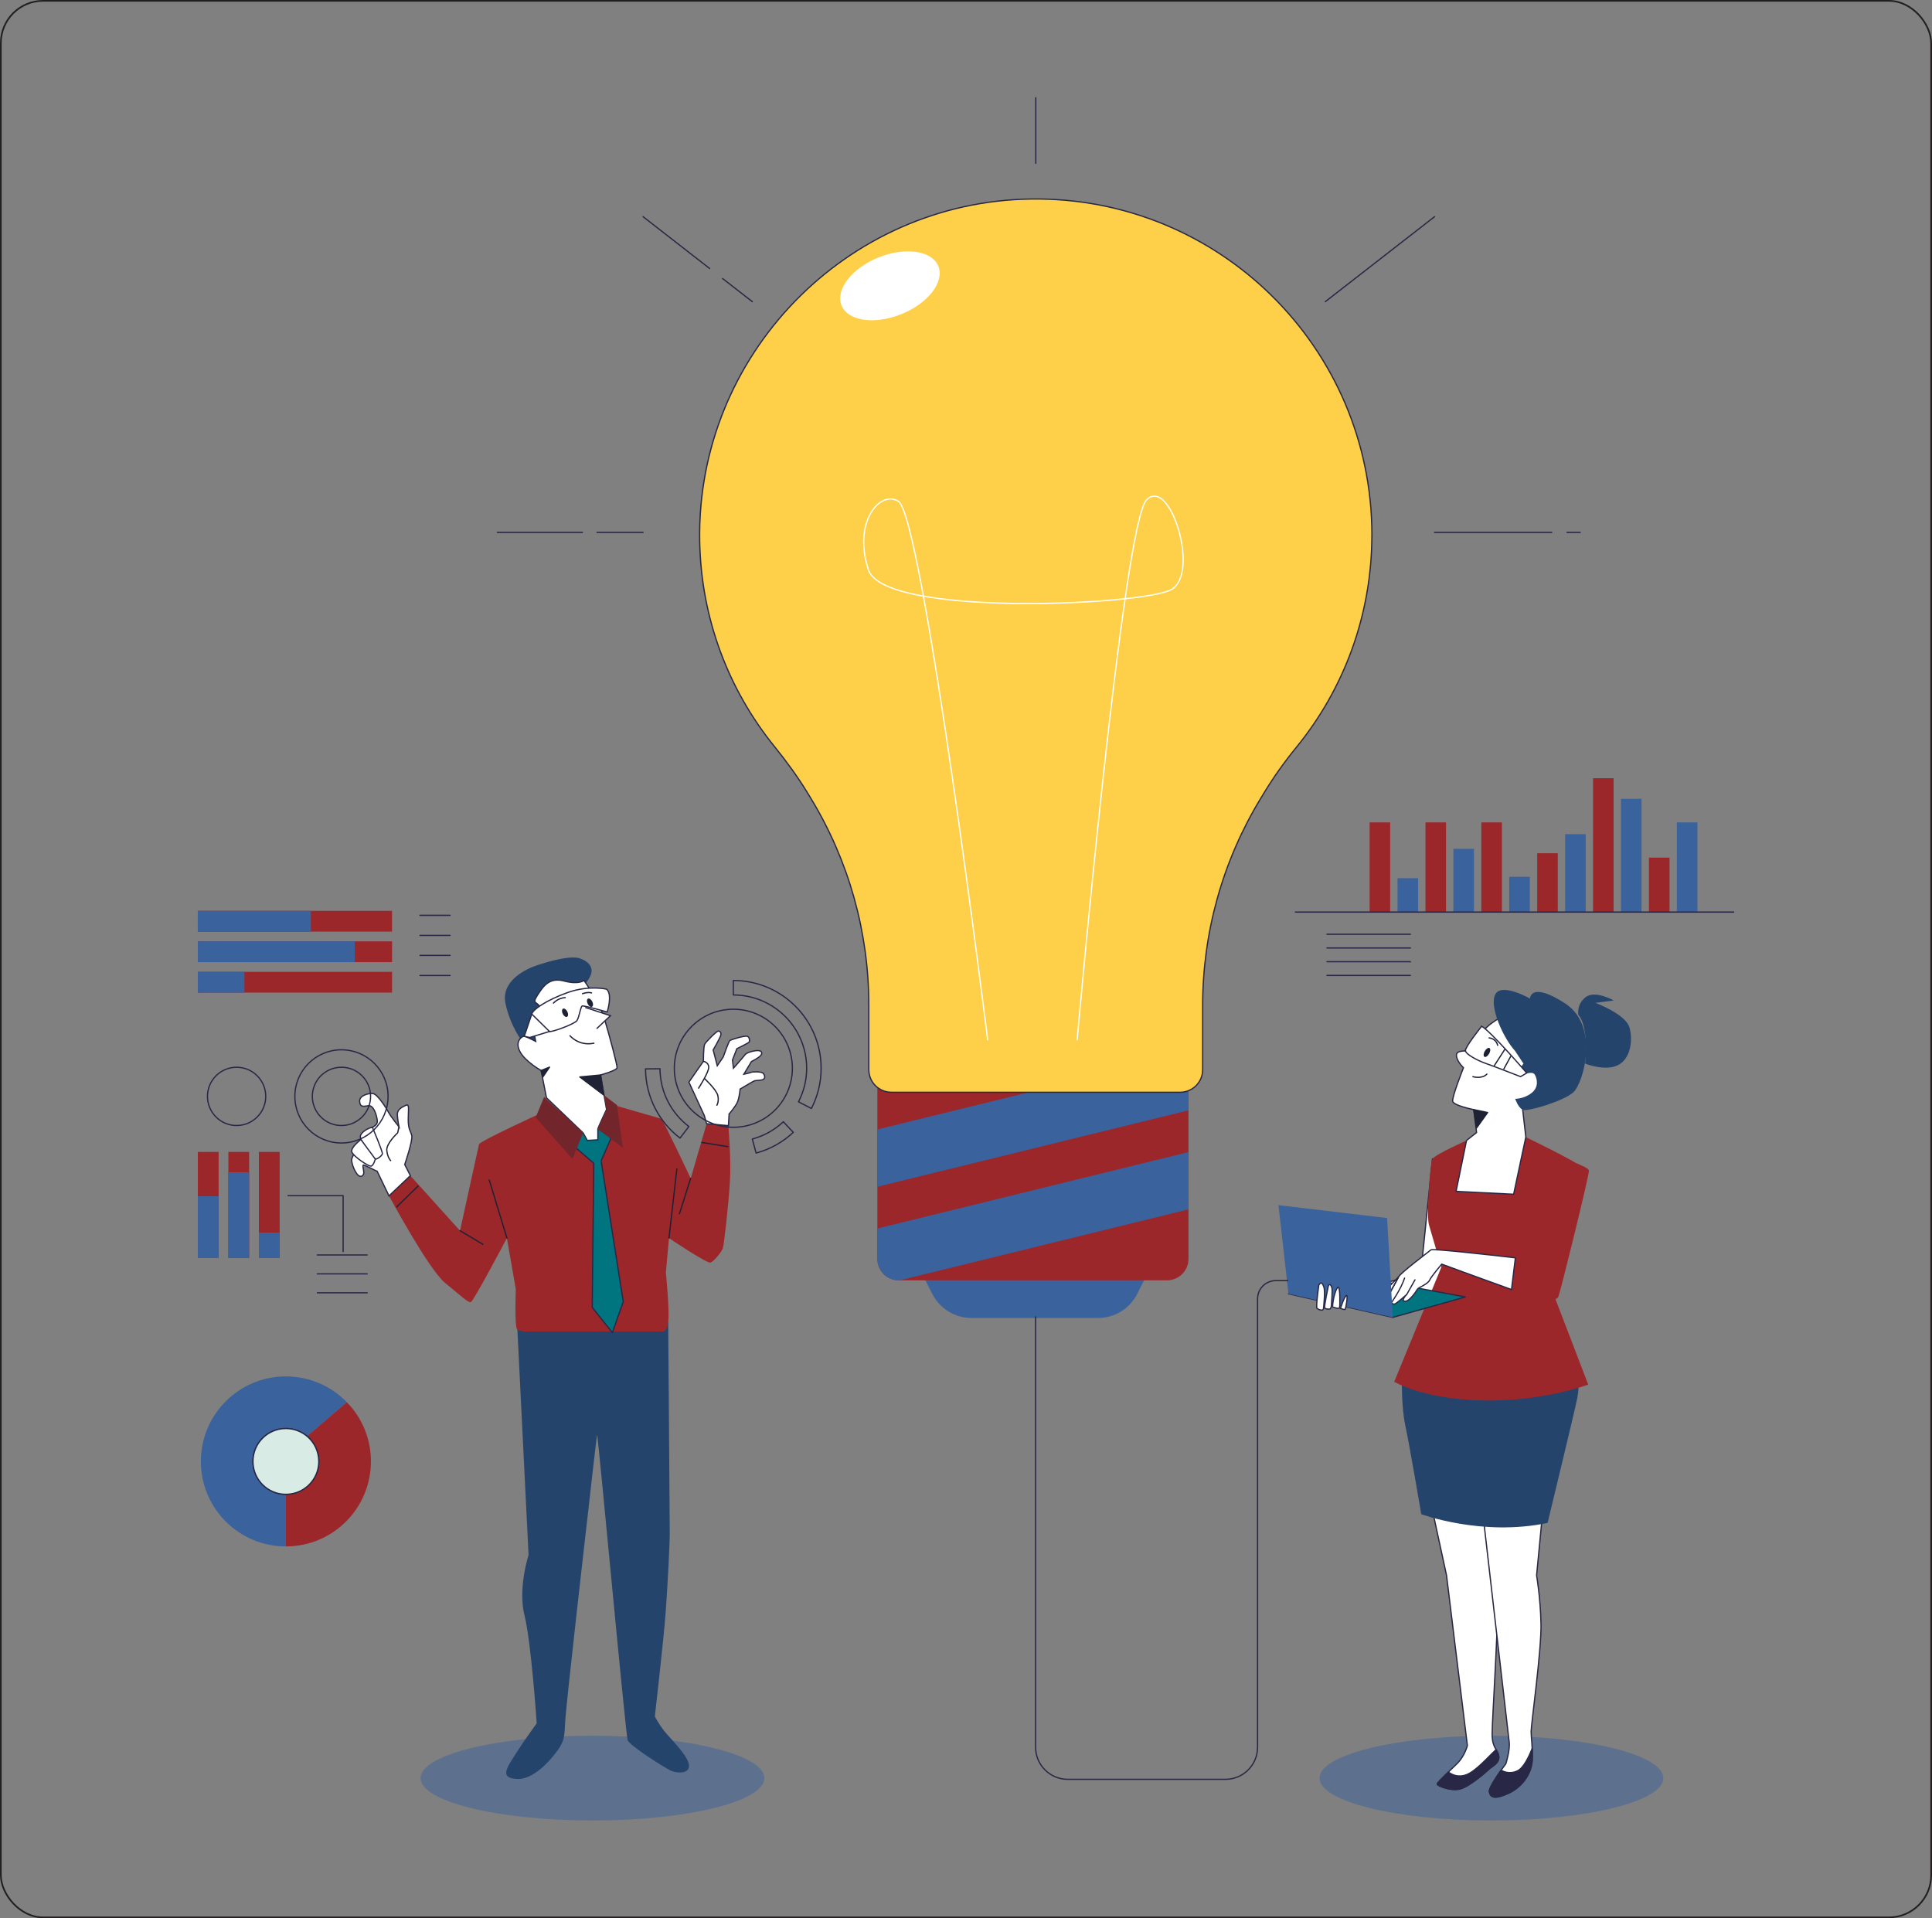
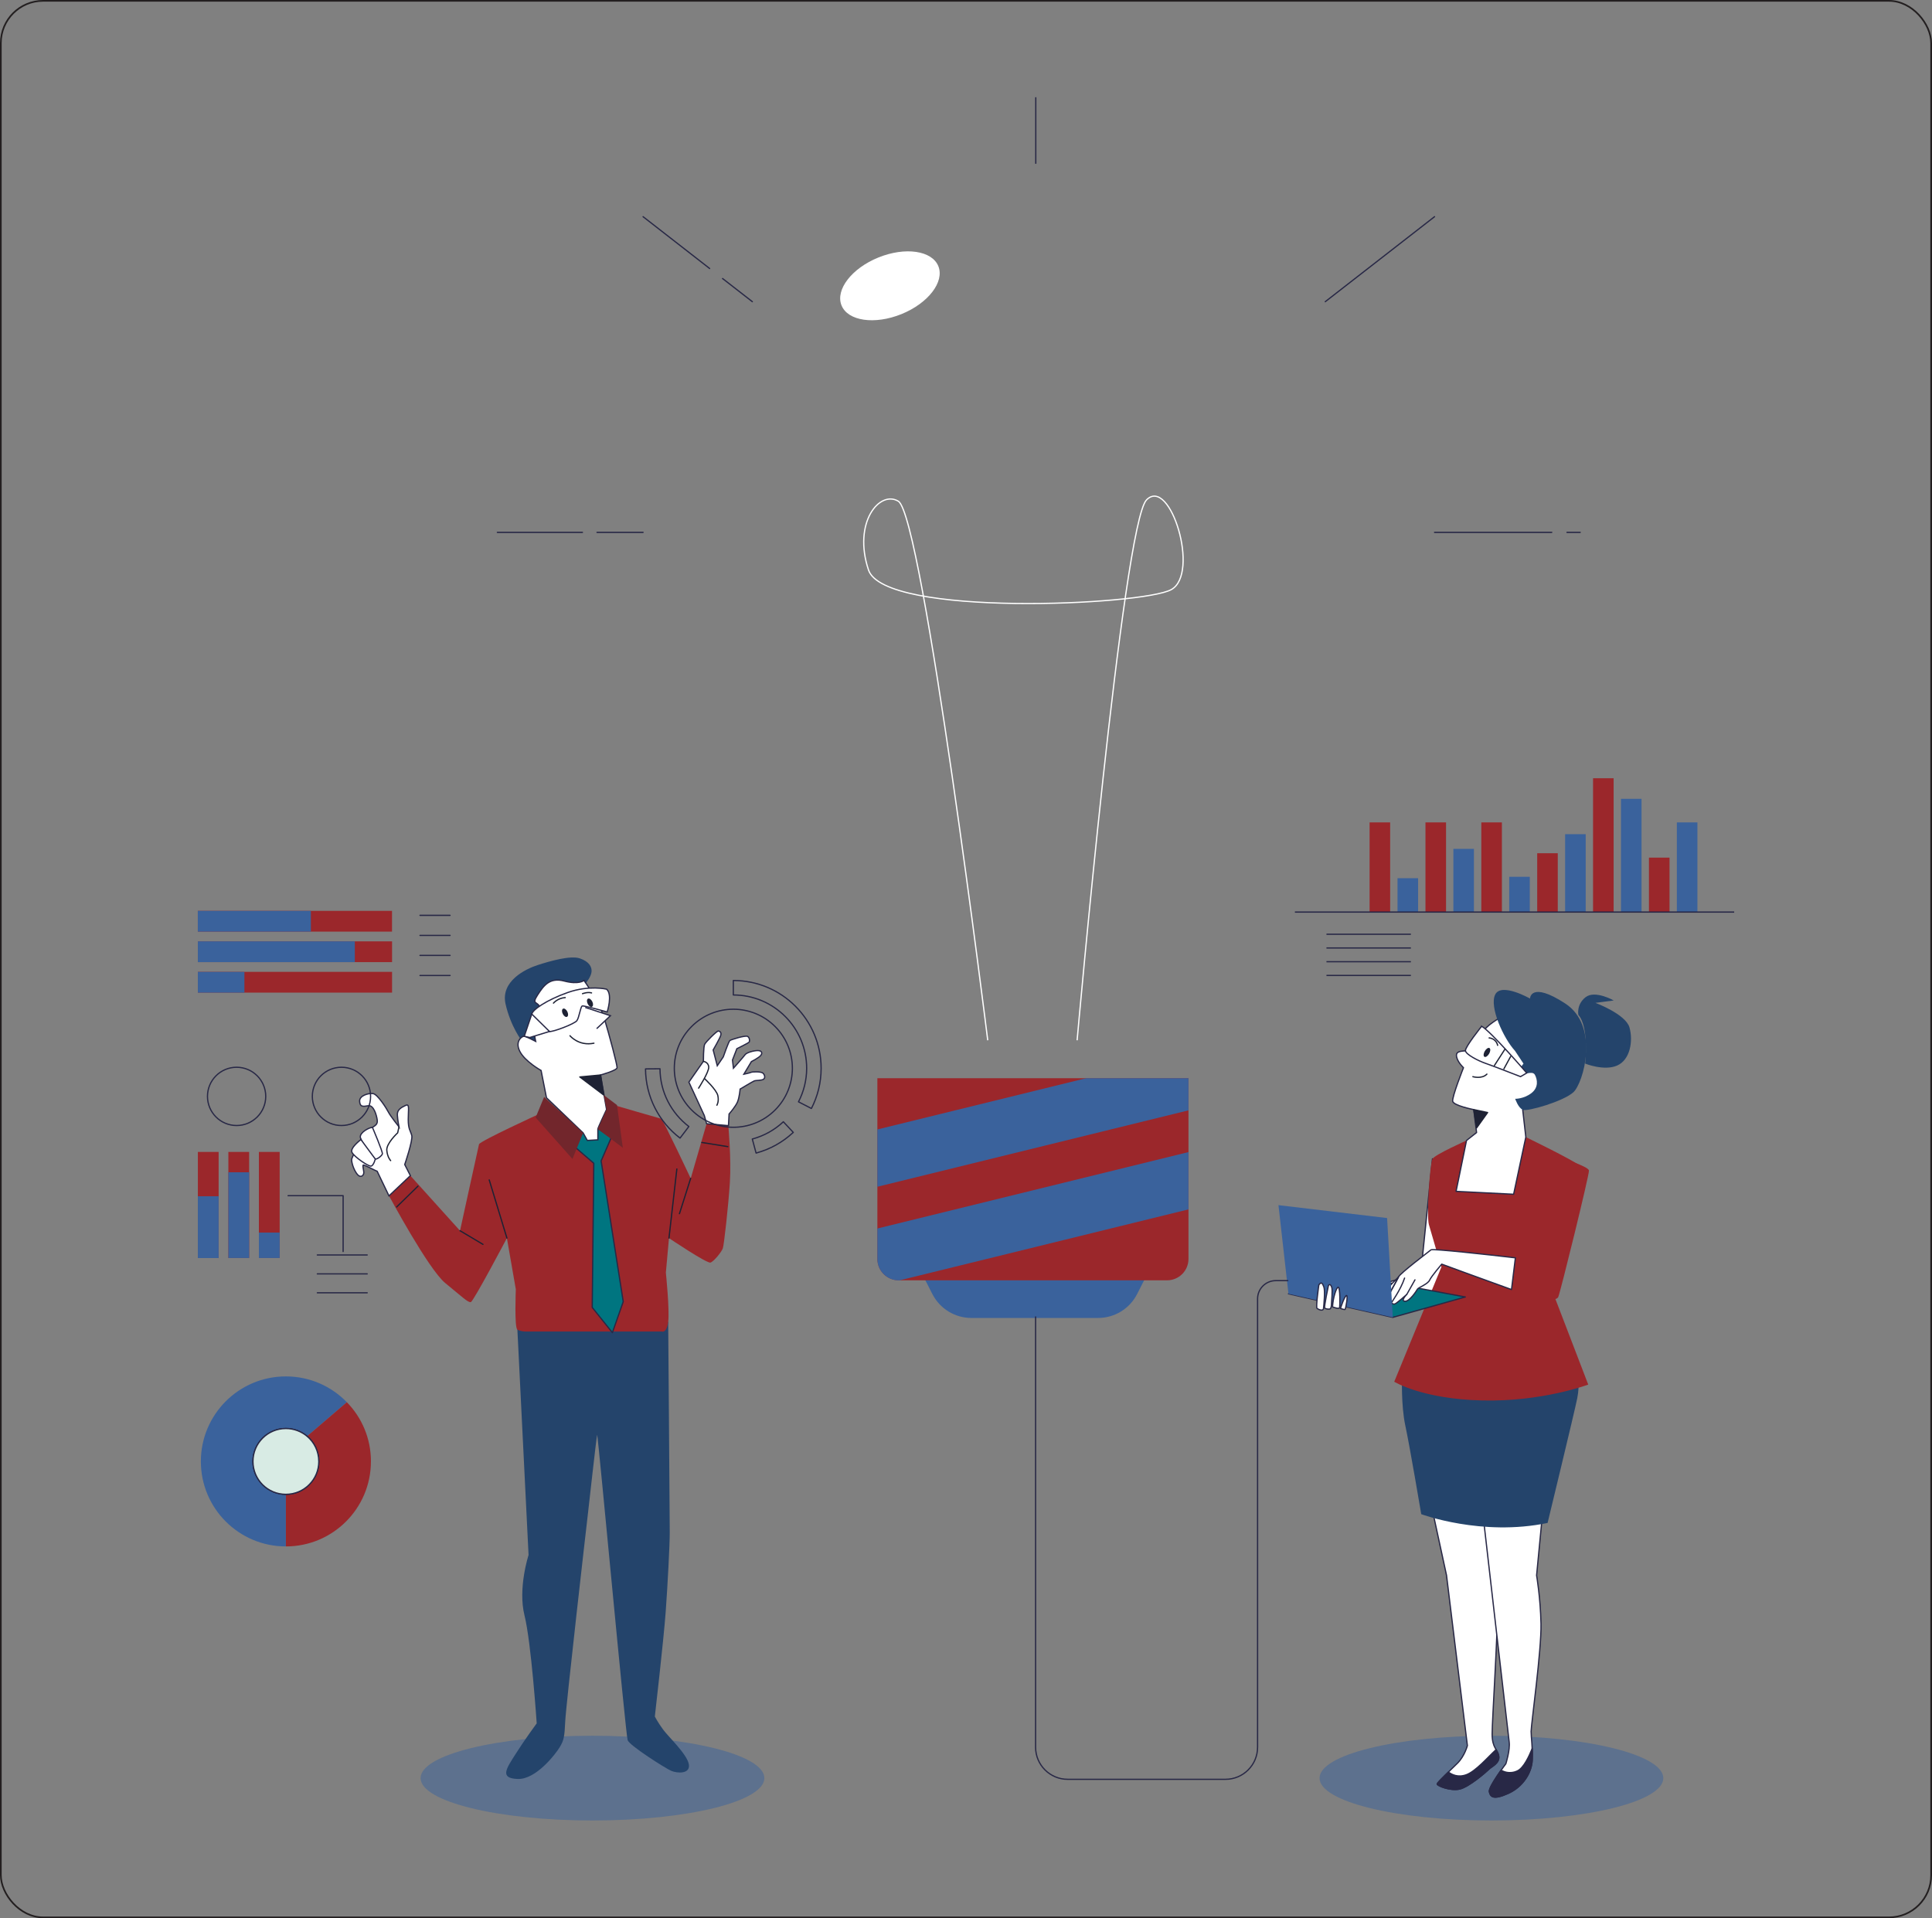
<svg xmlns="http://www.w3.org/2000/svg" id="Layer_1" data-name="Layer 1" viewBox="0 0 1159.9 1151.68">
  <rect x="0" y="0" width="1159.9" height="1151.68" fill="#808080" stroke="none" />
  <defs>
    <style>
      .cls-1 {
        stroke: #231f20;
      }

      .cls-1, .cls-2, .cls-3, .cls-4, .cls-5, .cls-6 {
        fill: none;
      }

      .cls-1, .cls-7, .cls-3, .cls-4 {
        stroke-miterlimit: 10;
      }

      .cls-2, .cls-7, .cls-3, .cls-8, .cls-4, .cls-5, .cls-9, .cls-10, .cls-11, .cls-12, .cls-13 {
        stroke-width: .75px;
      }

      .cls-2, .cls-8, .cls-5, .cls-9, .cls-10, .cls-6, .cls-11, .cls-12, .cls-13 {
        stroke-linecap: round;
        stroke-linejoin: round;
      }

      .cls-2, .cls-13 {
        stroke: #1e2234;
      }

      .cls-14 {
        isolation: isolate;
        opacity: .5;
      }

      .cls-14, .cls-15 {
        fill: #3a629c;
      }

      .cls-16, .cls-7, .cls-11 {
        fill: #fff;
      }

      .cls-17 {
        fill: #24446b;
      }

      .cls-18, .cls-13 {
        fill: #1e2234;
      }

      .cls-7, .cls-8, .cls-4, .cls-5, .cls-9, .cls-10, .cls-6, .cls-11, .cls-12 {
        stroke: #282846;
      }

      .cls-3 {
        stroke: #fff;
      }

      .cls-8 {
        fill: #d8ebe4;
      }

      .cls-19 {
        fill: #9b272b;
      }

      .cls-20 {
        fill: #72262c;
      }

      .cls-9 {
        fill: #fed049;
      }

      .cls-10 {
        fill: #282846;
      }

      .cls-6 {
        stroke-width: .75px;
      }

      .cls-12 {
        fill: #007580;
      }
    </style>
  </defs>
  <rect class="cls-1" x=".5" y=".5" width="1158.9" height="1150.68" rx="25.34" ry="25.34" />
  <g>
    <circle class="cls-5" cx="142.05" cy="658.26" r="17.49" />
    <g>
      <g>
        <rect class="cls-19" x="118.79" y="691.61" width="12.47" height="63.68" />
        <rect class="cls-15" x="118.79" y="718.23" width="12.47" height="37.09" />
        <rect class="cls-19" x="137.1" y="691.61" width="12.47" height="63.68" />
        <rect class="cls-15" x="137.1" y="703.83" width="12.47" height="51.46" />
        <rect class="cls-19" x="155.43" y="691.61" width="12.47" height="63.68" />
        <rect class="cls-15" x="155.43" y="740.03" width="12.47" height="15.27" />
      </g>
      <g>
        <line class="cls-5" x1="190.51" y1="753.47" x2="220.45" y2="753.47" />
        <line class="cls-5" x1="190.51" y1="764.83" x2="220.45" y2="764.83" />
        <line class="cls-5" x1="190.51" y1="776.18" x2="220.45" y2="776.18" />
        <polyline class="cls-5" points="172.96 717.88 206 717.88 206 751.41" />
      </g>
    </g>
    <g>
      <g>
        <rect class="cls-15" x="1006.72" y="493.76" width="12.35" height="53.84" />
        <rect class="cls-19" x="989.97" y="514.91" width="12.35" height="32.66" />
        <rect class="cls-15" x="973.17" y="479.61" width="12.35" height="67.97" />
        <rect class="cls-19" x="956.41" y="467.25" width="12.35" height="80.33" />
        <rect class="cls-15" x="939.64" y="500.83" width="12.35" height="46.77" />
        <rect class="cls-19" x="922.88" y="512.27" width="12.35" height="35.31" />
        <rect class="cls-15" x="906.08" y="526.42" width="12.35" height="21.18" />
        <rect class="cls-19" x="889.33" y="493.76" width="12.35" height="53.84" />
        <rect class="cls-15" x="872.55" y="509.65" width="12.35" height="37.95" />
        <rect class="cls-19" x="855.8" y="493.76" width="12.35" height="53.84" />
        <rect class="cls-15" x="839.02" y="527.27" width="12.35" height="20.31" />
        <rect class="cls-19" x="822.25" y="493.76" width="12.35" height="53.84" />
      </g>
      <line class="cls-4" x1="1041.14" y1="547.6" x2="777.4" y2="547.6" />
      <g>
        <line class="cls-4" x1="847.04" y1="560.91" x2="796.36" y2="560.91" />
        <line class="cls-4" x1="847.04" y1="569.15" x2="796.36" y2="569.15" />
        <line class="cls-4" x1="847.04" y1="577.4" x2="796.36" y2="577.4" />
        <line class="cls-4" x1="847.04" y1="585.64" x2="796.36" y2="585.64" />
      </g>
    </g>
    <g>
      <g>
        <ellipse class="cls-14" cx="355.7" cy="1067.56" rx="103.19" ry="25.44" />
        <g>
          <path class="cls-17" d="m310.62,798.25l6.71,135.37s-6.51,19.95-2.44,36.26c4.07,16.29,7.33,64.8,7.33,64.8,0,0-6.93,9.38-12.62,18.33-5.71,8.95-9.78,14.67,1.22,15.07,11,.4,22.82-15.07,25.26-19.15,2.44-4.07,2.84-6.11,3.27-15.49.4-9.38,13.04-119.79,13.44-123.06s5.29-47.66,5.71-48.89,17.11,180.1,18.33,183.34,22.42,16.71,26.09,18.33c3.67,1.62,11.82,2.04,10.6-4.07s-12.22-16.29-15.49-20.78-4.89-7.73-4.89-7.73c0,0,5.29-46.04,6.51-62.75,1.22-16.71,2.44-40.33,2.44-47.66s-.93-126.57-.93-126.57l-90.75-1.38.2,6.02h0Z" />
          <g>
            <path class="cls-19" d="m324.13,668.61s-36.09,16.53-36.55,18.4-11.4,51.91-11.4,51.91l-29.8-33.04-12.8,12.11s23.73,44.22,33.75,52.37c10.02,8.15,13.73,11.87,15.35,11.4,1.62-.47,21.64-38.4,21.64-38.4l5.36,30.73s-.93,23.04.93,24.2c1.87,1.16,5.11,1.16,5.11,1.16h81.71s2.8,1.16,3.73-5.82-1.4-29.55-1.4-29.55l1.87-20.71s22.82,15.35,24.91,14.67,6.76-6.51,7.44-8.62c.69-2.09,3.27-24.91,4.2-39.33.93-14.42-.93-34.22-.93-34.22l-13.04-1.16-9.53,32.82s-16.75-35.62-17.69-35.84-29.8-8.62-29.8-8.62l-43.06,5.58v-.02Z" />
            <line class="cls-2" x1="401.63" y1="743.32" x2="406.36" y2="701.86" />
            <line class="cls-2" x1="414.65" y1="707.48" x2="407.92" y2="728.68" />
            <line class="cls-2" x1="276.17" y1="738.9" x2="289.95" y2="747.1" />
            <line class="cls-2" x1="304.33" y1="743.32" x2="293.71" y2="708.41" />
            <line class="cls-2" x1="250.95" y1="712.14" x2="238.15" y2="724.63" />
            <line class="cls-2" x1="421.34" y1="685.92" x2="436.94" y2="688.43" />
          </g>
          <polygon class="cls-12" points="344.61 688.17 356.48 698.41 355.55 784.98 367.66 800.11 374.17 781.49 360.9 697.01 366.95 683.03 353.46 673.72 344.61 688.17" />
          <g>
            <path class="cls-17" d="m313.42,625.15s-6.84-8.73-9.91-22.4c-3.07-13.69,12.02-21,19.33-23.35,7.31-2.36,19.58-5.89,25.24-4,5.67,1.89,7.31,5.18,7.07,8.02-.24,2.82-3.07,6.38-3.07,6.38,0,0,0,2.13-5.18,2.6-5.18.47-17.69.71-19.8,4s2.13,3.78,1.89,9.2-6.6,10.84-6.13,12.73c.47,1.89,3.07,7.07.93,8.49s-8.24.93-10.38-1.64v-.02Z" />
            <path class="cls-7" d="m350.61,588.64s9.2,12.8,12.27,23.06c3.07,10.27,7.75,27.75,7.58,29.38s-9.91,4.33-9.91,4.33l3.6,20.73s-5.22,11-5.22,11.71v6.49l-6.31.36-2.53-4.51-22-21.09-3.24-16.4s-9.73-5.4-12.8-11.53,1.44-9.2,2.71-9.02,6.84,3.07,6.84,3.07c0,0-1.62-7.2-.71-9.2.91-1.98,4.51-8.64,3.07-11.71s-4.87-1.27-1.27-6.84,7.2-10.82,16.04-8.47c8.82,2.33,11.89-.36,11.89-.36h0Z" />
            <path class="cls-7" d="m364.15,593.89s-10.44-2.53-23.24,1.98c-12.8,4.51-21.27,10.44-21.62,12.98s8.64,10.09,10.64,10.44c1.98.36,14.95-4.51,16.4-6.49,1.44-1.98,2.16-8.47,3.24-8.82s14.95,3.6,14.95,3.6c0,0,3.42-10.44-.36-13.69h-.02Z" />
            <polyline class="cls-7" points="351.39 604.86 366.48 609.82 358.23 617.59" />
            <path class="cls-2" d="m342.19,621.84s5.18,6.38,14.38,4.49" />
            <polygon class="cls-13" points="360.52 645.42 348.08 646.59 362.48 657.46 360.52 645.42" />
            <path class="cls-18" d="m340.61,607.37c.67,1.33.58,2.73-.18,3.11-.76.38-1.91-.4-2.58-1.76-.67-1.33-.58-2.73.18-3.11.76-.38,1.91.4,2.58,1.76Z" />
            <path class="cls-18" d="m355.59,601.35c.67,1.33.58,2.73-.18,3.11-.76.38-1.91-.4-2.58-1.76-.67-1.33-.58-2.73.18-3.11.76-.38,1.91.4,2.58,1.76Z" />
            <path class="cls-2" d="m332.28,602.26s2.6-3.07,7.07-3.31" />
            <path class="cls-2" d="m349.72,596.6s3.07-1.18,5.42-.47" />
-             <polygon class="cls-13" points="324.84 642.73 329.93 640.7 325.93 646.59 324.84 642.73" />
          </g>
          <polygon class="cls-20" points="350.08 680.21 343.68 695.83 321.57 670.95 326.68 658.59 350.08 680.21" />
          <polygon class="cls-20" points="358.9 677.88 373.92 689.1 370.43 663.48 362.48 657.46 364.15 666.15 358.9 677.88" />
          <g>
            <path class="cls-7" d="m246.38,705.86l-3.4-6.69s5-14.58,4.22-17.47-2.11-3.64-2.11-9.6.96-9.6-1.53-8.44c-2.49,1.16-5.18,2.49-5,5.76.2,3.27.96,7.11.96,7.11,0,0-5.18-6.53-6.33-8.82s-6.53-10.75-9.22-11.13c-2.69-.38-8.24,1.16-8.07,4.6.2,3.44,1.91,3.27,5.18,2.69,3.27-.58,5,5.76,5.38,8.44s-.96,3.27-2.89,4.6c-1.91,1.33-12.67,16.89-12.47,19.58s1.73,6.71,3.64,8.82,4.02.38,3.64-1.91c-.38-2.31-.58-3.27-.38-3.84s5.76,2.49,7.11,3.07l1.33.58,7.09,14.78,12.8-12.11h.04Z" />
            <path class="cls-2" d="m239.53,676.5l-.78,3.64s-6.91,6.33-6.53,10.55c.38,4.22,2.31,6.13,2.31,6.13" />
            <path class="cls-7" d="m223.6,676.88s6.33,14.78,5.96,15.93c-.38,1.16-3.07,3.27-4.22,3.07s-8.82-10.55-9.02-13.24,5.18-5.76,7.29-5.76h0Z" />
            <path class="cls-7" d="m216.69,684.19s-6.71,5-5.38,7.67c1.33,2.69,9.98,8.64,11.51,8.24,1.53-.38,2.49-4.22,2.49-4.22l-8.64-11.71.02.02Z" />
          </g>
          <g>
            <path class="cls-7" d="m424.21,674.66l-1.36-4.89-9.27-20.07,8.71-12.49s0-8.71.76-10.22,7.2-7.95,8.13-7.95,2.09.76,1.51,2.64-4.53,8.71-4.53,8.71l2.47,9.47,3.6-5.31s3.22-9.27,3.98-9.84,9.27-3.22,10.6-2.47,1.33,2.84.96,3.4c-.38.58-7.38,3.98-7.38,3.98l-2.64,6.82.58,4.91s6.07-6.82,7-8.13,5.31-2.47,7.58-2.47,3.02,1.33,1.89,2.84-5.69,3.78-5.69,3.78l-4.53,7.58s3.6-.76,4.36-1.13c.76-.38,6.07-.58,7.2.58s1.33,2.84.2,3.6c-1.13.76-4.53.58-5.49.96-.96.38-8.51,4.91-8.51,4.91,0,0-.38,4.73-1.51,7.58s-5.11,7.38-5.11,7.38l-.38,7-13.04-1.16h-.07Z" />
            <path class="cls-2" d="m422.27,637.22s3.02.38,3.22,3.4c.2,3.02-6.07,12.69-6.07,12.69" />
            <path class="cls-2" d="m423.03,647.64s7.2,6.62,7.95,10.22-.58,5.69-.58,5.69" />
          </g>
          <polygon class="cls-7" points="319.26 608.84 314.75 622.17 318.04 622.91 329.88 619.28 319.26 608.84" />
        </g>
      </g>
      <g>
-         <circle class="cls-5" cx="205" cy="658.26" r="27.98" />
        <circle class="cls-5" cx="205" cy="658.26" r="17.49" />
      </g>
      <g>
        <circle class="cls-6" cx="440.27" cy="641.37" r="35.44" transform="translate(-324.56 499.17) rotate(-45)" />
        <g>
          <path class="cls-5" d="m396.25,641.68l-8.71.07c.11,16.95,8.22,32,20.73,41.55l5.29-6.96c-10.47-7.98-17.24-20.51-17.33-34.66h.02Z" />
          <path class="cls-5" d="m440.27,597.37c24.31,0,44.02,19.71,44.02,44.02,0,7.27-1.8,14.09-4.91,20.13l7.75,4c3.73-7.22,5.84-15.42,5.84-24.13,0-29.11-23.6-52.71-52.71-52.71v8.69Z" />
          <path class="cls-5" d="m470.29,673.5c-5.2,4.87-11.55,8.47-18.64,10.35l2.27,8.44c8.49-2.27,16.11-6.6,22.33-12.42l-5.96-6.38h0Z" />
        </g>
      </g>
    </g>
    <g>
      <g>
        <rect class="cls-19" x="118.76" y="546.87" width="116.59" height="12.47" />
        <rect class="cls-15" x="118.76" y="546.87" width="67.88" height="12.47" />
        <rect class="cls-19" x="118.79" y="565.18" width="116.59" height="12.47" />
        <rect class="cls-15" x="118.79" y="565.18" width="94.24" height="12.47" />
        <rect class="cls-19" x="118.79" y="583.49" width="116.59" height="12.47" />
        <rect class="cls-15" x="118.79" y="583.51" width="27.95" height="12.47" />
      </g>
      <line class="cls-5" x1="252.15" y1="549.56" x2="270.2" y2="549.56" />
      <line class="cls-5" x1="252.15" y1="561.6" x2="270.2" y2="561.6" />
      <line class="cls-5" x1="252.15" y1="573.62" x2="270.2" y2="573.62" />
      <line class="cls-5" x1="252.15" y1="585.66" x2="270.2" y2="585.66" />
    </g>
    <g>
      <path class="cls-15" d="m171.63,826.38c-28.18,0-51.04,22.84-51.04,51.04s22.86,51.04,51.04,51.04v-31.29c-10.91,0-19.75-8.84-19.75-19.75s8.84-19.75,19.75-19.75c4.84,0,9.27,1.76,12.73,4.62l23.86-20.42c-9.24-9.55-22.24-15.49-36.6-15.49h0Z" />
      <path class="cls-19" d="m222.69,877.42c0,28.2-22.86,51.04-51.06,51.04v-31.29c10.93,0,19.78-8.84,19.78-19.75,0-6.07-2.73-11.51-7.04-15.13l23.86-20.42c8.98,9.18,14.47,21.71,14.47,35.55Z" />
      <path class="cls-12" d="m191.4,877.42c0,10.91-8.84,19.75-19.78,19.75s-19.75-8.84-19.75-19.75,8.84-19.75,19.75-19.75c4.84,0,9.27,1.76,12.73,4.62,4.31,3.62,7.04,9.07,7.04,15.13h0Z" />
      <path class="cls-8" d="m191.4,877.42c0,10.91-8.84,19.75-19.78,19.75s-19.75-8.84-19.75-19.75,8.84-19.75,19.75-19.75c4.84,0,9.27,1.76,12.73,4.62,4.31,3.62,7.04,9.07,7.04,15.13h0Z" />
      <line class="cls-4" x1="184.36" y1="862.29" x2="184.14" y2="862.49" />
    </g>
    <g>
      <path class="cls-15" d="m659.26,791.29h-76.08c-9.89,0-18.93-5.56-23.42-14.35l-15.91-31.24h154.74l-15.91,31.24c-4.49,8.82-13.53,14.35-23.42,14.35Z" />
      <path class="cls-19" d="m526.73,647.35h186.79v108.5c0,7.09-5.76,12.84-12.84,12.84h-161.1c-7.09,0-12.84-5.76-12.84-12.84v-108.5h0Z" />
      <g>
        <polygon class="cls-15" points="652.06 647.35 526.73 678.12 526.73 712.52 713.52 666.64 713.52 647.35 652.06 647.35" />
        <path class="cls-15" d="m713.52,691.7l-186.79,45.89v18.29c0,7.09,5.76,12.84,12.84,12.84h.47l173.48-42.62v-34.4Z" />
      </g>
-       <path class="cls-9" d="m823.65,321.28c0-112.41-91.9-203.34-204.67-201.79-111.15,1.53-200.81,94.13-198.92,205.27.8,46.66,17.42,89.46,44.75,123.26,7.33,9.07,14.2,18.47,20.24,28.42l1.84,3.02c22.71,37.38,34.71,80.28,34.71,124.01v38.77c0,7.49,6.07,13.55,13.55,13.55h173.34c7.49,0,13.55-6.07,13.55-13.55v-38.66c0-43.8,12.04-86.77,34.82-124.19l2.16-3.56c5.78-9.51,12.27-18.58,19.31-27.2,28.31-34.73,45.29-79.08,45.29-127.37h.02Z" />
      <path class="cls-16" d="m505.22,183.36c3.8,9.4,19.89,11.73,35.95,5.24s25.98-19.38,22.18-28.78-19.89-11.73-35.95-5.24-25.98,19.38-22.18,28.78h0Z" />
      <path class="cls-3" d="m593,624.57s-39.04-314.84-53.68-323.64c-11.27-6.78-27.38,12.84-17.91,41.26,9.47,28.42,164.39,21.29,181.74,11.82,17.38-9.47-.58-68.15-14.78-53.93-14.2,14.2-41.71,324.49-41.71,324.49" />
    </g>
    <g>
      <line class="cls-5" x1="358.41" y1="319.62" x2="386.08" y2="319.62" />
      <line class="cls-5" x1="298.59" y1="319.62" x2="349.68" y2="319.62" />
      <line class="cls-5" x1="433.81" y1="167.23" x2="451.67" y2="181.12" />
      <line class="cls-5" x1="386.08" y1="130.1" x2="426.05" y2="161.21" />
      <line class="cls-5" x1="931.62" y1="319.62" x2="861.24" y2="319.62" />
      <line class="cls-5" x1="948.7" y1="319.62" x2="940.75" y2="319.62" />
      <line class="cls-5" x1="861.24" y1="130.1" x2="795.65" y2="181.12" />
      <line class="cls-5" x1="621.84" y1="58.68" x2="621.84" y2="98.03" />
    </g>
    <g>
      <g>
        <ellipse class="cls-14" cx="895.4" cy="1067.56" rx="103.19" ry="25.44" />
        <g>
          <polygon class="cls-11" points="860 695.74 853.02 764.16 804.78 778.03 811.16 783.72 858.71 779.63 869.84 760.96 860 695.74" />
          <g>
            <path class="cls-11" d="m858.89,901.8l9.55,44,12.53,102.24s-1.64,6.27-5.93,10.55c-4.29,4.29-12.2,11.53-12.2,12.53s7.91,4.29,13.53,2.98c5.6-1.31,15.82-10.22,17.49-11.87s6.6-3.62,5.93-7.91c-.67-4.29-3.96-4.62-3.96-13.2s3.29-57.71,3.29-78.17-.33-54.55-.33-54.55l-39.91-6.6h0Z" />
            <path class="cls-10" d="m899.77,1054.32c-.24-1.64-.89-2.71-1.58-3.87-4.96,4.58-12.22,13.02-17.87,15.09-5.13,1.87-8.95-.22-10.73-1.62-3.47,3.36-6.76,6.58-6.76,7.22,0,1,7.91,4.29,13.53,2.98,5.6-1.31,15.82-10.22,17.49-11.87,1.64-1.64,6.6-3.62,5.93-7.91l-.02-.02Z" />
          </g>
          <g>
            <path class="cls-11" d="m890.22,908.4s15.18,132.39,15.82,137.35c.67,4.96-1.98,13.2-1.98,13.2,0,0-10.55,13.84-9.89,16.82s2.31,4.96,11.22,1c8.91-3.96,14.18-12.53,14.51-20.11.33-7.58-.67-13.2-.67-17.15s6.27-48.82,5.93-64.64-2.64-29.02-2.64-29.02l3.62-37.73-35.95.33.02-.04Z" />
            <path class="cls-10" d="m919.88,1056.63c.11-2.49.07-4.73-.02-6.8-1.89,4.67-5.09,11.64-8.89,13.4-4.96,2.31-8.91,0-8.91,0l-.91-.33c-3.07,4.33-7.44,10.93-7,12.87.67,2.98,2.31,4.96,11.22,1,8.91-3.96,14.18-12.53,14.51-20.11v-.02Z" />
          </g>
          <path class="cls-17" d="m841.73,826.29s-.67,17.49,1.98,29.69c2.64,12.2,9.55,53.11,9.55,53.11,0,0,36.29,13.53,75.86,5.27,0,0,16.15-66.62,17.8-74.86,1.64-8.24.33-14.84.33-14.84,0,0-47.82,17.8-105.53,1.64h0Z" />
          <path class="cls-19" d="m880.44,684.75s-18.95,8.44-20.44,11.02c-1.51,2.58-3.64,34.04-2.16,39.42,1.49,5.38,7.51,25.53,7.51,25.53l-28.31,68.86s16.8,10.4,52.84,11.24c36.04.87,63.64-9.53,63.64-9.53l-26.18-68.22s24.24-60.06,21.24-63.06-32.51-17.29-32.51-17.29l-35.62,2.04-.02-.02Z" />
          <g>
            <path class="cls-11" d="m900.93,610.8s-9.33,5.22-10.69,9.11c-1.33,3.89-3.98,8.91-5.84,10.31-1.87,1.42-9.89-.44-10,3.18s4.22,7.62,4.22,7.62c0,0-6.93,17.47-6.49,20.13.44,2.67,12.64,5.04,12.64,5.04l1.71,13.78-6.04,4.76-6.27,30.55,34.55,1.73,7.33-34.33-1.87-16.4s10.51-6.64,12.33-11.27c1.82-4.62,4.18-6.78-4.04-18.07-8.22-11.29-21.58-26.18-21.58-26.18l.02.02Z" />
            <path class="cls-17" d="m918.53,599.51s-17.18-9.8-20.87-2.4c-3.69,7.4,5.04,26.4,11.87,33.78l5.11,7.71s-3.38,3.87-1.69,5.58c1.69,1.73,6.98-1.71,8.53,1.11,1.53,2.82,2.38,7.67-2.22,11.11-4.6,3.44-9.6,3.31-9.6,3.31,0,0,1.78,5.42,4.58,6.6,2.78,1.2,24.35-5.07,30.35-10.53s15.98-39.71-4.91-53.31c-20.89-13.6-21.13-2.96-21.13-2.96h-.02Z" />
            <path class="cls-17" d="m947.59,609.31s-1.31-6.16,4.33-10.6c5.64-4.44,16.91,1.96,16.91,1.96l-11,1.44s18.22,6.76,20.47,14.82c2.24,8.09.42,19.33-7.4,22.8-7.82,3.47-19.24-1.16-19.24-1.16,0,0,2.49-21.75-4.07-29.26h0Z" />
            <polygon class="cls-13" points="884.8 666.19 893.11 667.95 886.49 677.21 884.8 666.19" />
            <path class="cls-2" d="m884.26,646.42s5.36,1.6,8.42-1.53" />
            <path class="cls-7" d="m889.53,616.17s-9.93,12.35-9.73,14.64,7.75,6.13,12.15,7.64,20.93,7.95,20.93,7.95l3.71-2.18s-21.49-24.93-27.06-28.09v.02Z" />
            <line class="cls-2" x1="903.53" y1="629.88" x2="897.15" y2="639.77" />
            <line class="cls-2" x1="906.95" y1="634.26" x2="902.88" y2="641.73" />
            <path class="cls-18" d="m894.02,632.62c-.82,1.44-2.09,2.29-2.82,1.87s-.64-1.93.2-3.38,2.09-2.29,2.82-1.87.64,1.93-.2,3.38Z" />
            <path class="cls-2" d="m894.02,623.15s4.13.2,5.11,4.47" />
          </g>
          <polygon class="cls-12" points="836.18 790.94 879.73 778.69 811.74 766.05 773.54 776.78 836.18 790.94" />
          <g>
            <path class="cls-19" d="m923.93,708.77l-5.58,47.42s-57.93-6.87-59.2-5.8c-1.29,1.07-18.67,14.15-19.53,16.31s-7.93,13.93-7.93,15.67,3.64-.22,3.64-.22c0,0,1.07,1.29,2.36.64,1.29-.64,6.87-5.58,6.87-5.58,0,0-3.87,3.87-1.07,4.07,2.8.22,7.09-6.44,7.51-7.29s6.22-3,7.29-5.36,7.29-9.64,7.29-9.64c0,0,47.84,17.6,53.62,19.31,5.8,1.71,15.02,3.22,16.31.42,1.29-2.78,18.67-73.37,18.44-75.93-.22-2.58-17.38-7.73-17.38-7.73" />
            <path class="cls-11" d="m909.79,755.18c-16.15-1.87-49.69-5.6-50.66-4.8-1.29,1.07-18.67,14.15-19.53,16.31s-7.93,13.95-7.93,15.67,3.64-.22,3.64-.22c0,0,1.07,1.29,2.36.64,1.29-.64,6.87-5.58,6.87-5.58,0,0-3.87,3.87-1.07,4.07,2.8.22,7.09-6.44,7.51-7.29.42-.87,6.22-3,7.29-5.36s7.29-9.64,7.29-9.64c0,0,25.89,9.51,41.89,15.24l2.33-19.02.02-.02Z" />
            <line class="cls-5" x1="844.55" y1="777.21" x2="849.49" y2="768.41" />
            <path class="cls-11" d="m835.33,782.14s5.58-7.73,7.93-14.8" />
            <path class="cls-11" d="m839.62,766.7s-7.09,6.87-8.15,9-3,5.58-2.16,6c.87.42,3.22-2.16,3.22-2.16l7.09-12.87v.02Z" />
          </g>
          <g>
            <polygon class="cls-15" points="767.54 723.56 773.54 776.78 836.18 790.94 832.76 731.3 767.54 723.56" />
            <path class="cls-11" d="m791.78,771.41s-1.93,13.51-1.07,14.15c.87.64,3.64,1.93,3.87,0,.22-1.93,1.07-10.51.22-12.87-.87-2.36-1.51-3.22-3-1.29h-.02Z" />
            <path class="cls-11" d="m797.56,771.72s-2.78,13.09-2.27,13.6c.51.51,2.18.84,3.11.58.93-.24,1-2.84,1-3.44s.67-7.71.18-9.4c-.51-1.67-1.27-2.27-2.02-1.33Z" />
            <path class="cls-11" d="m800,784.65s3.87,1.51,4.2.51.42-12.42-.76-12.33-3.18,6.38-3.44,11.82h0Z" />
            <path class="cls-11" d="m804.78,785.56s2.42.93,2.78.58,1.93-8.89.76-8.31-3.27,6.71-3.53,7.71v.02Z" />
          </g>
        </g>
      </g>
      <path class="cls-5" d="m621.73,790.67v258.34c0,10.64,8.62,19.27,19.27,19.27h94.73c10.64,0,19.27-8.62,19.27-19.27v-269.22c0-6.02,4.89-10.91,10.91-10.91h7.24" />
    </g>
  </g>
</svg>